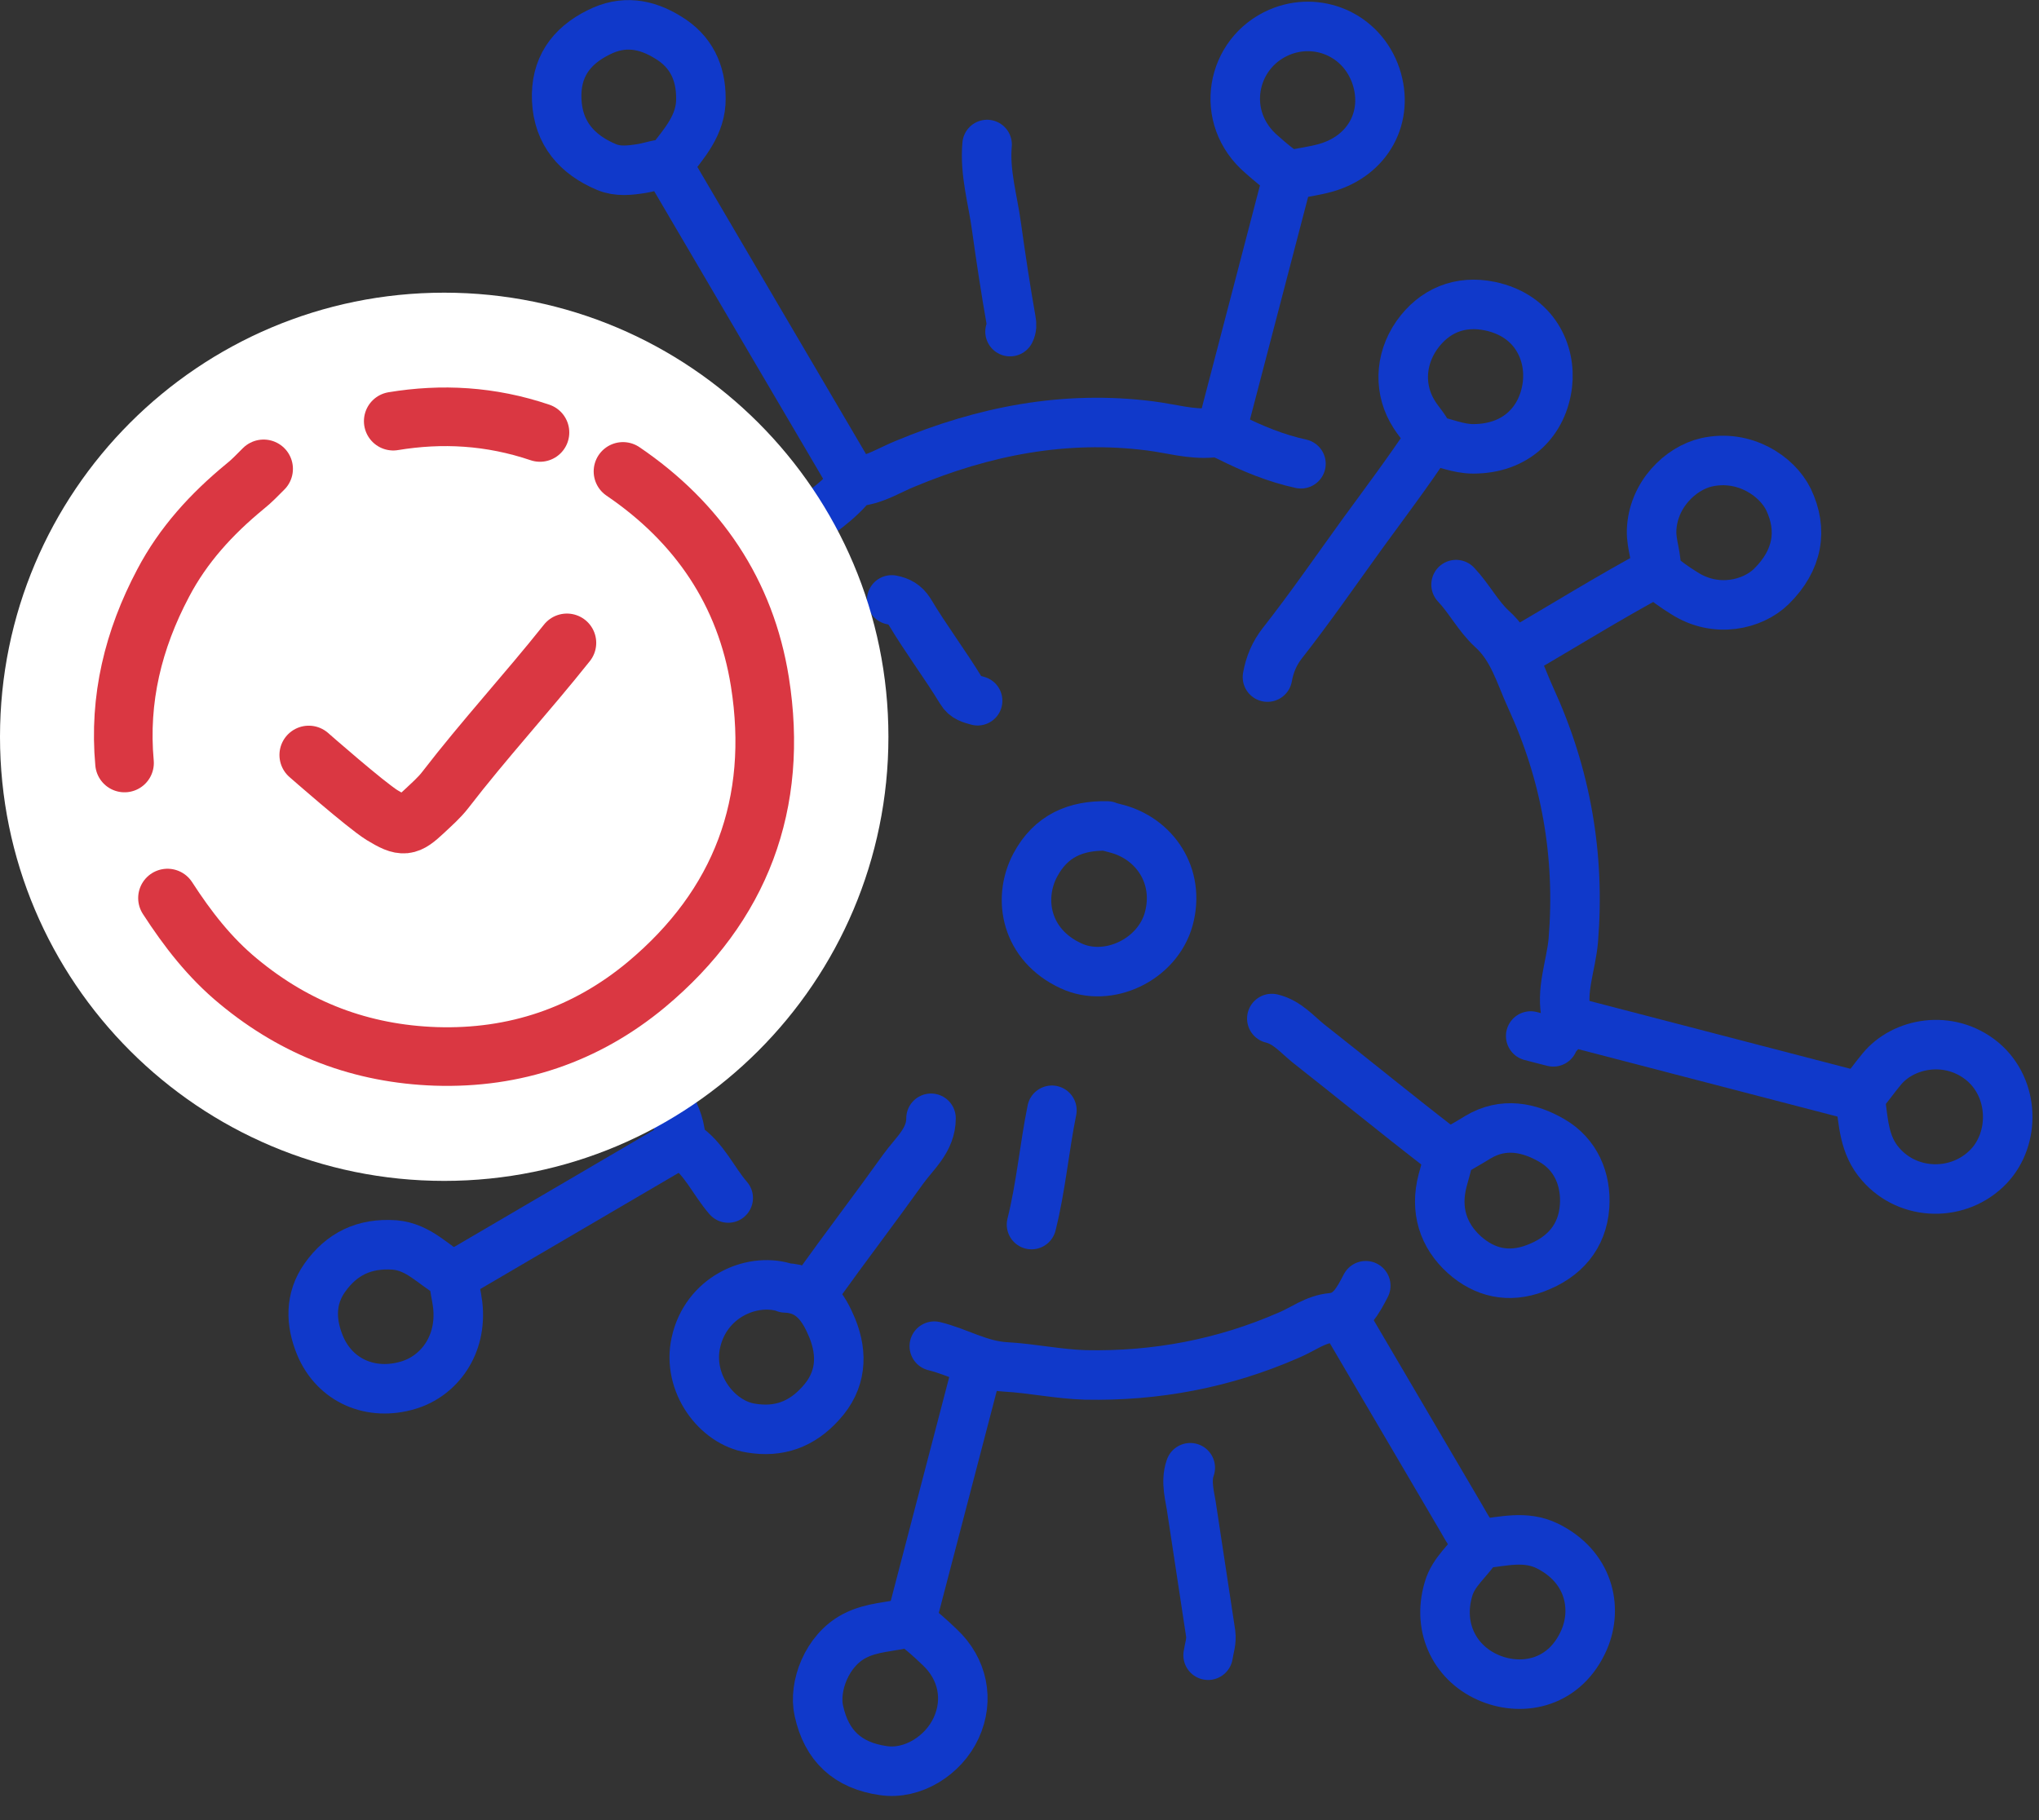
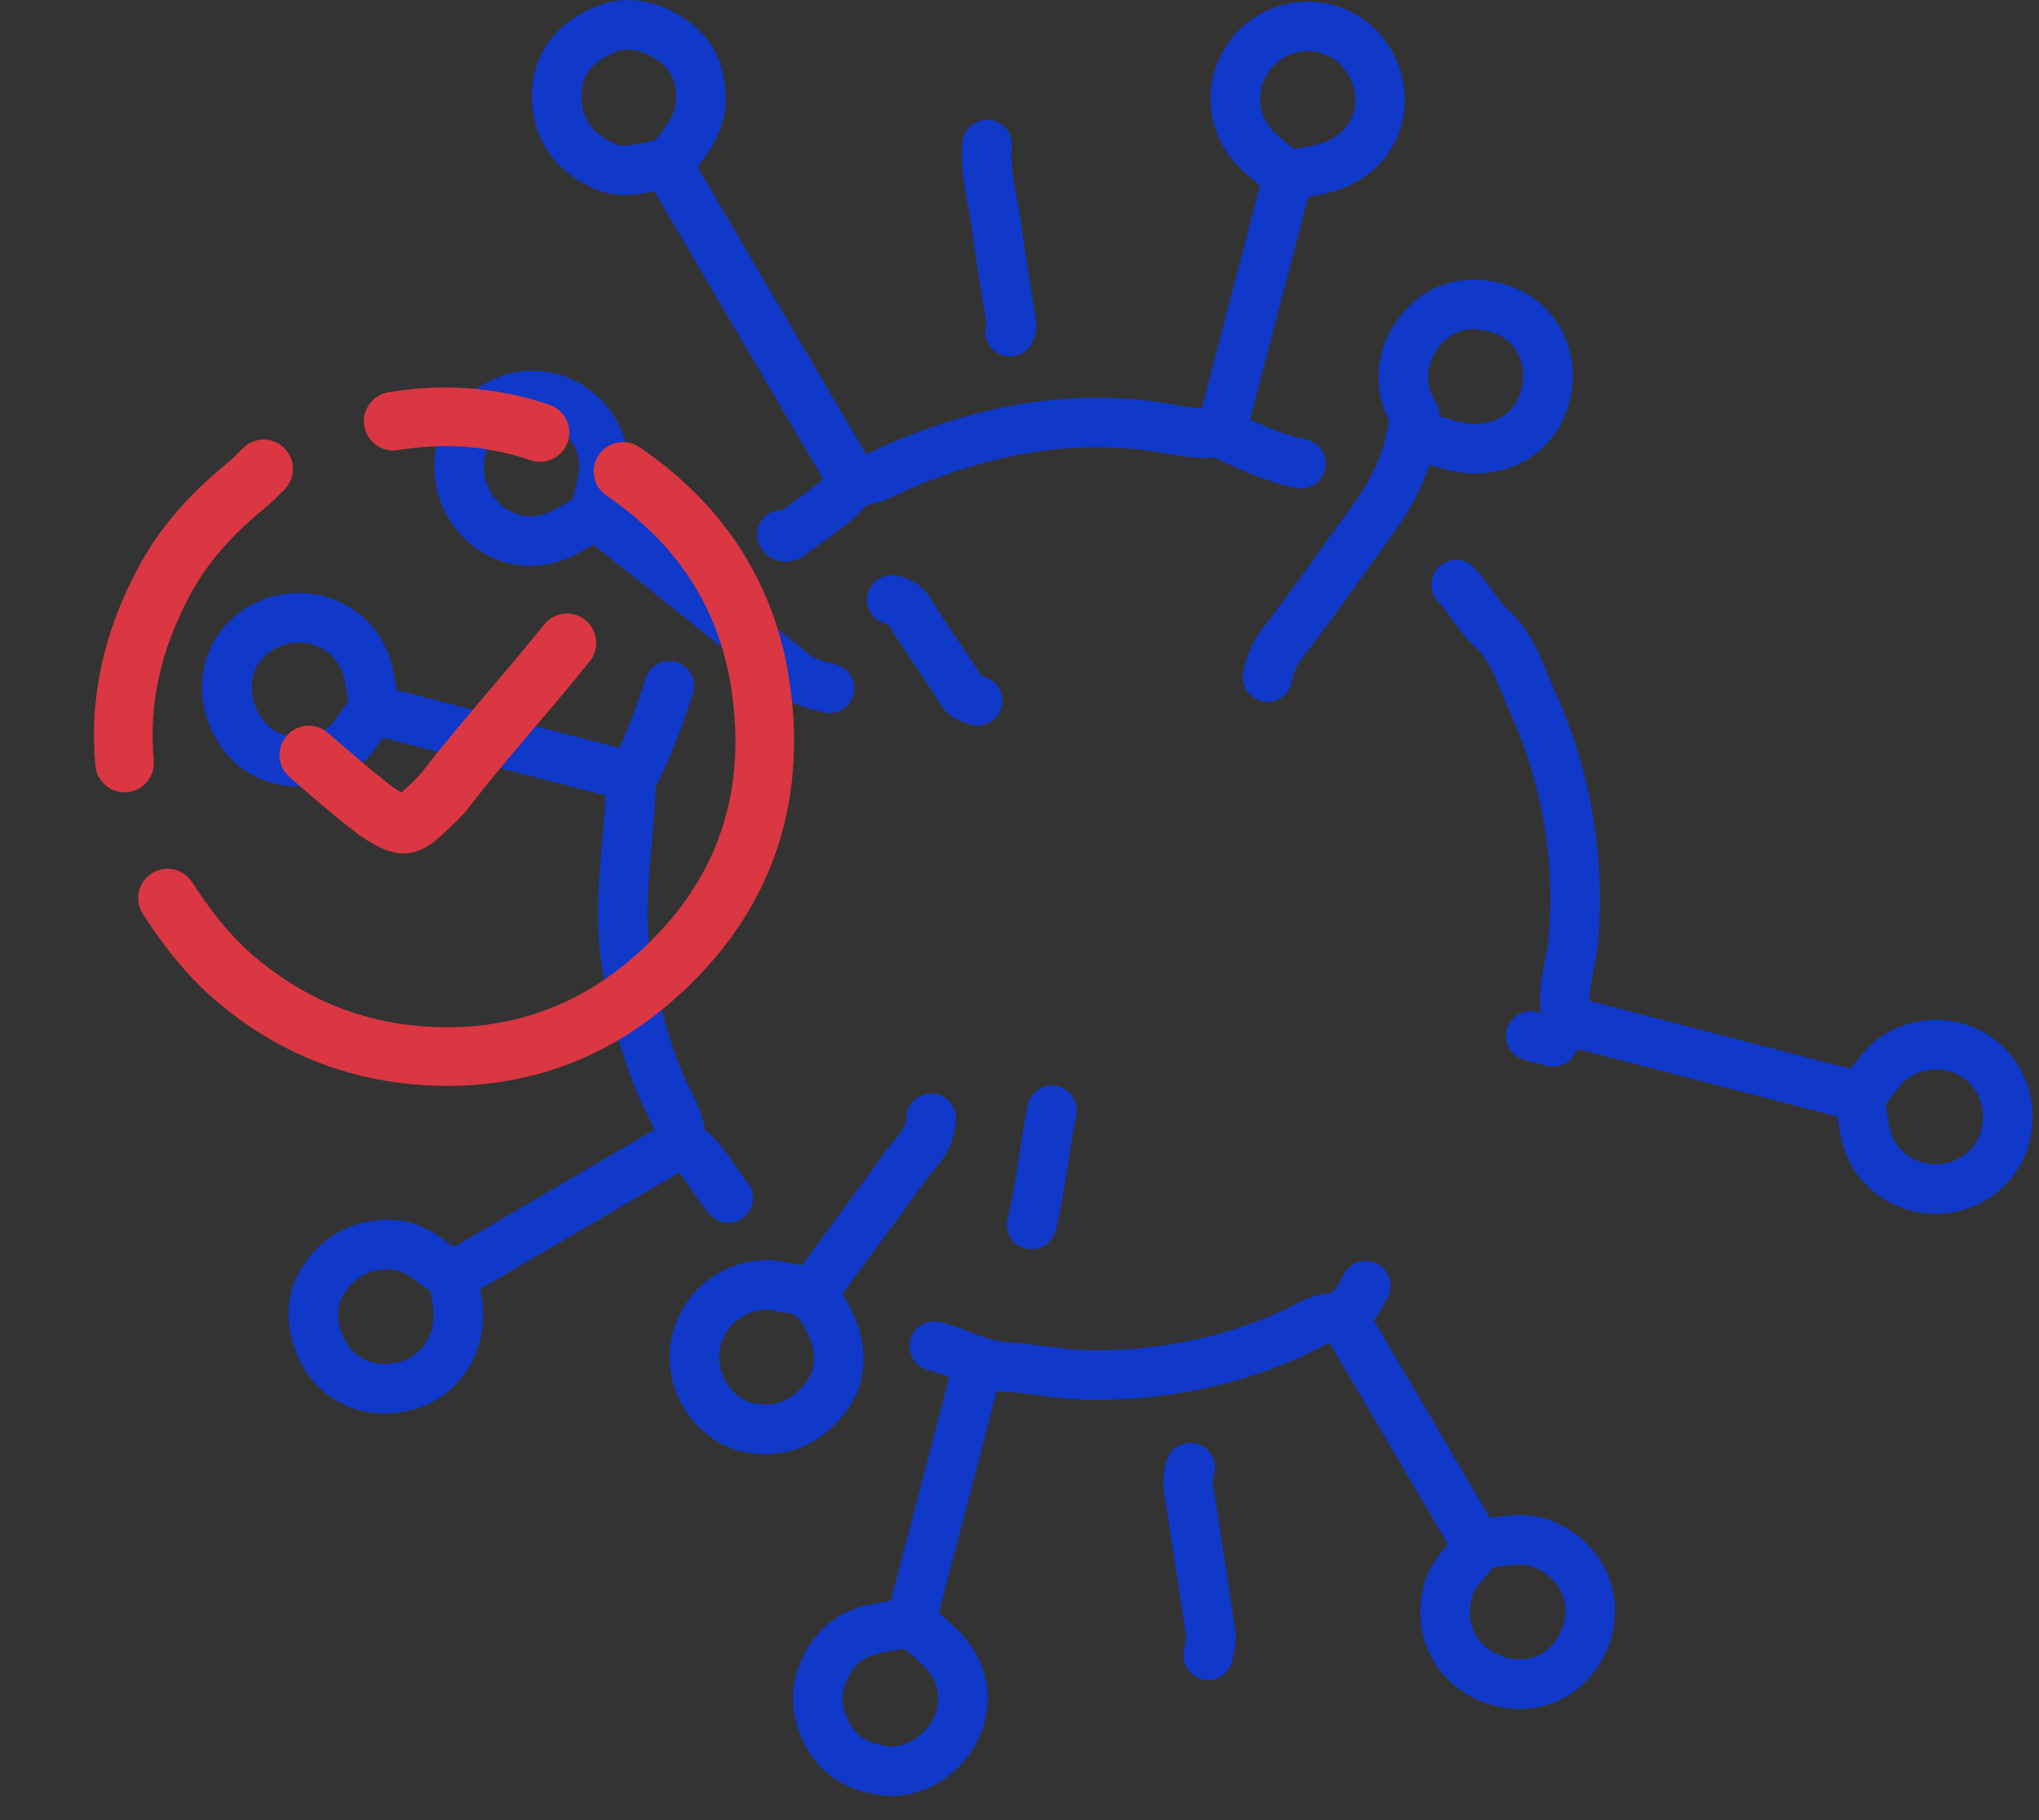
<svg xmlns="http://www.w3.org/2000/svg" width="56" height="50" viewBox="0 0 56 50" fill="none">
  <rect x="0" y="0" width="56" height="50" fill="#333333" stroke="none" />
  <g clip-path="url(#clip0_2067_446)">
-     <path d="M45.51 15.75C45.74 15.95 45.99 16.13 46.25 16.29C47.13 16.86 48.14 16.61 48.65 16.11C49.38 15.39 49.52 14.56 49.12 13.72C48.8 13.07 47.9 12.47 46.87 12.7C46.16 12.86 45.39 13.59 45.36 14.58C45.35 14.97 45.52 15.34 45.48 15.72C44.18 16.42 42.93 17.2 41.67 17.93" stroke="#1039CA" stroke-width="1.36" stroke-linecap="round" stroke-linejoin="round" />
    <path d="M12.42 35.04C11.9 34.75 11.51 34.26 10.84 34.2C10 34.14 9.38 34.45 8.92 35.1C8.51 35.68 8.53 36.33 8.79 36.96C9.2 37.94 10.2 38.36 11.22 38.05C12.05 37.8 12.7 36.96 12.57 35.84C12.54 35.59 12.47 35.35 12.46 35.09" stroke="#1039CA" stroke-width="1.36" stroke-linecap="round" stroke-linejoin="round" />
    <path d="M18.38 4.47C18.79 3.94 19.26 3.43 19.25 2.7C19.25 1.99 18.98 1.41 18.35 1.03C17.74 0.65 17.11 0.55 16.44 0.89C15.67 1.27 15.25 1.87 15.29 2.75C15.33 3.66 15.85 4.25 16.66 4.59C16.97 4.72 17.3 4.68 17.62 4.63C17.87 4.59 18.11 4.49 18.32 4.51C20.04 7.44 21.74 10.34 23.44 13.23" stroke="#1039CA" stroke-width="1.36" stroke-linecap="round" stroke-linejoin="round" />
-     <path d="M39.29 12.08C39.68 12.16 40.05 12.33 40.46 12.33C41.66 12.33 42.38 11.56 42.5 10.56C42.6 9.7 42.16 8.67 40.92 8.41C40.1 8.24 39.39 8.53 38.91 9.21C38.43 9.9 38.42 10.74 38.85 11.4C38.99 11.62 39.18 11.8 39.27 12.07C38.68 12.96 38.04 13.81 37.42 14.66C36.69 15.67 35.98 16.7 35.21 17.68C35 17.95 34.87 18.26 34.81 18.6" stroke="#1039CA" stroke-width="1.36" stroke-linecap="round" stroke-linejoin="round" />
+     <path d="M39.29 12.08C39.68 12.16 40.05 12.33 40.46 12.33C41.66 12.33 42.38 11.56 42.5 10.56C42.6 9.7 42.16 8.67 40.92 8.41C40.1 8.24 39.39 8.53 38.91 9.21C38.43 9.9 38.42 10.74 38.85 11.4C38.68 12.96 38.04 13.81 37.42 14.66C36.69 15.67 35.98 16.7 35.21 17.68C35 17.95 34.87 18.26 34.81 18.6" stroke="#1039CA" stroke-width="1.36" stroke-linecap="round" stroke-linejoin="round" />
    <path d="M51.09 30.19C51.18 30.82 51.19 31.46 51.65 31.98C52.42 32.87 53.81 32.89 54.62 32.04C55.35 31.27 55.33 29.9 54.45 29.16C53.53 28.4 52.27 28.65 51.68 29.37C51.47 29.62 51.29 29.89 51.07 30.13" stroke="#1039CA" stroke-width="1.36" stroke-linecap="round" stroke-linejoin="round" />
    <path d="M10.27 19.44C10.17 18.78 10.15 18.11 9.63 17.57C8.84 16.76 7.59 16.8 6.82 17.51C6.03 18.24 6.06 19.45 6.75 20.28C7.57 21.26 9.19 21.05 9.78 20.13C9.93 19.9 10.11 19.69 10.3 19.49" stroke="#1039CA" stroke-width="1.36" stroke-linecap="round" stroke-linejoin="round" />
    <path d="M24.96 44.57C24.46 44.7 23.95 44.69 23.47 44.94C22.7 45.34 22.34 46.34 22.49 47C22.7 47.96 23.28 48.5 24.26 48.64C25.06 48.76 25.91 48.23 26.26 47.47C26.62 46.69 26.44 45.84 25.81 45.25C25.56 45.01 25.3 44.77 25.01 44.58" stroke="#1039CA" stroke-width="1.36" stroke-linecap="round" stroke-linejoin="round" />
    <path d="M35.43 4.81C35.76 4.74 36.09 4.7 36.41 4.61C37.58 4.28 38.16 3.2 37.79 2.09C37.4 0.94 36.17 0.44 35.13 0.89C33.81 1.46 33.46 3.23 34.66 4.25C34.89 4.45 35.12 4.66 35.39 4.8" stroke="#1039CA" stroke-width="1.36" stroke-linecap="round" stroke-linejoin="round" />
    <path d="M16.33 14.1C16.48 13.47 16.73 12.86 16.48 12.18C16.03 11.02 14.82 10.65 13.97 10.98C12.69 11.48 12.34 12.68 12.8 13.69C13.22 14.61 14.34 15.24 15.53 14.61C15.8 14.47 16.06 14.3 16.32 14.15" stroke="#1039CA" stroke-width="1.36" stroke-linecap="round" stroke-linejoin="round" />
    <path d="M35.73 12.74C35.04 12.59 34.39 12.32 33.77 12.01C33.61 11.93 33.47 11.87 33.28 11.89C32.71 11.94 32.15 11.77 31.59 11.7C29.24 11.4 27.02 11.84 24.86 12.74C24.44 12.91 24.06 13.16 23.6 13.22C23.45 13.24 23.37 13.34 23.28 13.44C22.82 13.95 22.21 14.3 21.67 14.72C21.59 14.78 21.53 14.75 21.47 14.69" stroke="#1039CA" stroke-width="1.36" stroke-linecap="round" stroke-linejoin="round" />
    <path d="M39.99 16.06C40.35 16.44 40.6 16.93 40.97 17.27C41.56 17.8 41.74 18.52 42.04 19.17C43.01 21.28 43.4 23.5 43.21 25.83C43.15 26.53 42.85 27.22 43.03 27.95C43.09 28.21 42.76 28.37 42.66 28.62C42.45 28.57 42.24 28.51 42.04 28.46" stroke="#1039CA" stroke-width="1.36" stroke-linecap="round" stroke-linejoin="round" />
    <path d="M18.38 18.84C18.13 19.65 17.82 20.45 17.45 21.21C17.43 21.25 17.33 21.32 17.33 21.33C17.32 23.08 16.89 24.83 17.23 26.59C17.47 27.84 17.77 29.06 18.34 30.22C18.5 30.54 18.67 30.86 18.69 31.23C18.69 31.33 18.72 31.41 18.79 31.46C19.34 31.82 19.59 32.44 20 32.91" stroke="#1039CA" stroke-width="1.36" stroke-linecap="round" stroke-linejoin="round" />
    <path d="M37.51 35.32C37.3 35.72 37.09 36.15 36.58 36.2C36.12 36.24 35.78 36.52 35.39 36.68C33.61 37.46 31.74 37.81 29.81 37.77C29.08 37.75 28.34 37.59 27.62 37.55C26.9 37.51 26.32 37.14 25.66 36.98" stroke="#1039CA" stroke-width="1.36" stroke-linecap="round" stroke-linejoin="round" />
    <path d="M21.52 35.36C20.62 35.1 19.38 35.64 19.11 36.89C18.87 37.99 19.68 39.08 20.62 39.23C21.39 39.36 22.02 39.13 22.54 38.55C23.11 37.93 23.15 37.21 22.86 36.49C22.63 35.93 22.3 35.4 21.57 35.38" stroke="#1039CA" stroke-width="1.36" stroke-linecap="round" stroke-linejoin="round" />
    <path d="M43.12 28.06C45.75 28.74 48.37 29.43 51 30.11" stroke="#1039CA" stroke-width="1.36" stroke-linecap="round" stroke-linejoin="round" />
    <path d="M26.84 37.57L25.02 44.54" stroke="#1039CA" stroke-width="1.36" stroke-linecap="round" stroke-linejoin="round" />
    <path d="M35.37 4.85L33.55 11.82" stroke="#1039CA" stroke-width="1.36" stroke-linecap="round" stroke-linejoin="round" />
    <path d="M10.36 19.52L17.28 21.32" stroke="#1039CA" stroke-width="1.36" stroke-linecap="round" stroke-linejoin="round" />
    <path d="M40.61 42.44C40.35 42.86 39.92 43.16 39.78 43.66C39.46 44.75 39.99 45.73 40.94 46.11C41.84 46.47 42.99 46.24 43.51 45.04C43.89 44.15 43.63 43.03 42.5 42.47C41.89 42.17 41.28 42.35 40.67 42.41" stroke="#1039CA" stroke-width="1.36" stroke-linecap="round" stroke-linejoin="round" />
    <path d="M16.37 14.16C18.2 15.59 20 17.05 21.8 18.51C22.09 18.75 22.43 18.82 22.78 18.91" stroke="#1039CA" stroke-width="1.36" stroke-linecap="round" stroke-linejoin="round" />
-     <path d="M39.81 31.71C39.75 31.95 39.69 32.19 39.62 32.43C39.41 33.23 39.63 33.94 40.22 34.47C40.77 34.96 41.43 35.12 42.17 34.84C42.97 34.54 43.46 33.97 43.52 33.14C43.57 32.4 43.28 31.71 42.62 31.33C42 30.97 41.29 30.82 40.59 31.24C40.35 31.39 40.11 31.52 39.86 31.67" stroke="#1039CA" stroke-width="1.36" stroke-linecap="round" stroke-linejoin="round" />
    <path d="M25.57 30.72C25.57 31.32 25.12 31.68 24.81 32.11C24.03 33.2 23.22 34.26 22.44 35.35C22.39 35.42 22.33 35.48 22.33 35.58" stroke="#1039CA" stroke-width="1.36" stroke-linecap="round" stroke-linejoin="round" />
-     <path d="M34.93 27.98C35.35 28.08 35.62 28.41 35.93 28.66C37.15 29.62 38.36 30.61 39.59 31.56C39.66 31.61 39.72 31.67 39.82 31.67" stroke="#1039CA" stroke-width="1.36" stroke-linecap="round" stroke-linejoin="round" />
    <path d="M36.93 36.25C38 38.07 39.06 39.88 40.13 41.7C40.27 41.94 40.4 42.2 40.62 42.39" stroke="#1039CA" stroke-width="1.36" stroke-linecap="round" stroke-linejoin="round" />
    <path d="M18.64 31.43L12.46 35.05" stroke="#1039CA" stroke-width="1.36" stroke-linecap="round" stroke-linejoin="round" />
    <path d="M27.11 3.97C27.04 4.75 27.27 5.49 27.37 6.24C27.49 7.1 27.62 7.96 27.77 8.81C27.79 8.91 27.79 9.01 27.74 9.11" stroke="#1039CA" stroke-width="1.36" stroke-linecap="round" stroke-linejoin="round" />
    <path d="M32.69 40.32C32.55 40.72 32.69 41.12 32.74 41.51C32.91 42.63 33.08 43.75 33.25 44.87C33.28 45.09 33.21 45.27 33.18 45.47" stroke="#1039CA" stroke-width="1.36" stroke-linecap="round" stroke-linejoin="round" />
    <path d="M28.89 30.5C28.68 31.54 28.59 32.6 28.33 33.64" stroke="#1039CA" stroke-width="1.36" stroke-linecap="round" stroke-linejoin="round" />
    <path d="M24.49 16.48C24.7 16.52 24.85 16.6 24.98 16.8C25.42 17.54 25.95 18.24 26.4 18.98C26.51 19.17 26.68 19.2 26.85 19.25" stroke="#1039CA" stroke-width="1.36" stroke-linecap="round" stroke-linejoin="round" />
-     <path d="M30.41 22.69C29.55 22.67 28.86 22.96 28.43 23.77C27.94 24.7 28.18 25.96 29.41 26.53C30.43 27.01 31.79 26.37 32.1 25.24C32.42 24.06 31.71 23.03 30.65 22.76C30.59 22.74 30.52 22.73 30.46 22.71" stroke="#1039CA" stroke-width="1.36" stroke-linecap="round" stroke-linejoin="round" />
-     <path d="M12.2 32.44C18.938 32.44 24.4 26.978 24.4 20.24C24.4 13.502 18.938 8.04 12.2 8.04C5.462 8.04 0 13.502 0 20.24C0 26.978 5.462 32.44 12.2 32.44Z" fill="white" />
    <path d="M3.42 20.96C3.26 19.2 3.66 17.57 4.48 16.02C5.03 14.97 5.81 14.12 6.72 13.37C6.91 13.22 7.07 13.05 7.24 12.88" stroke="#DA3742" stroke-width="1.61" stroke-linecap="round" stroke-linejoin="round" />
    <path d="M17.11 12.95C19.17 14.35 20.48 16.28 20.87 18.73C21.4 22.07 20.35 24.88 17.75 27.05C16.09 28.43 14.14 29.09 11.97 29.02C9.93 28.95 8.13 28.27 6.55 26.96C5.76 26.31 5.15 25.52 4.6 24.67" stroke="#DA3742" stroke-width="1.61" stroke-linecap="round" stroke-linejoin="round" />
    <path d="M10.8 11.57C12.13 11.35 13.47 11.42 14.83 11.88" stroke="#DA3742" stroke-width="1.61" stroke-linecap="round" stroke-linejoin="round" />
    <path d="M15.57 17.66C14.48 19.03 13.3 20.31 12.23 21.7C12.06 21.92 11.85 22.1 11.65 22.29C11.19 22.72 11.08 22.75 10.49 22.39C10.04 22.11 8.48 20.74 8.48 20.74" stroke="#DA3742" stroke-width="1.61" stroke-linecap="round" stroke-linejoin="round" />
  </g>
  <defs>
    <clipPath id="clip0_2067_446">
      <rect width="55.81" height="49.34" fill="white" />
    </clipPath>
  </defs>
</svg>